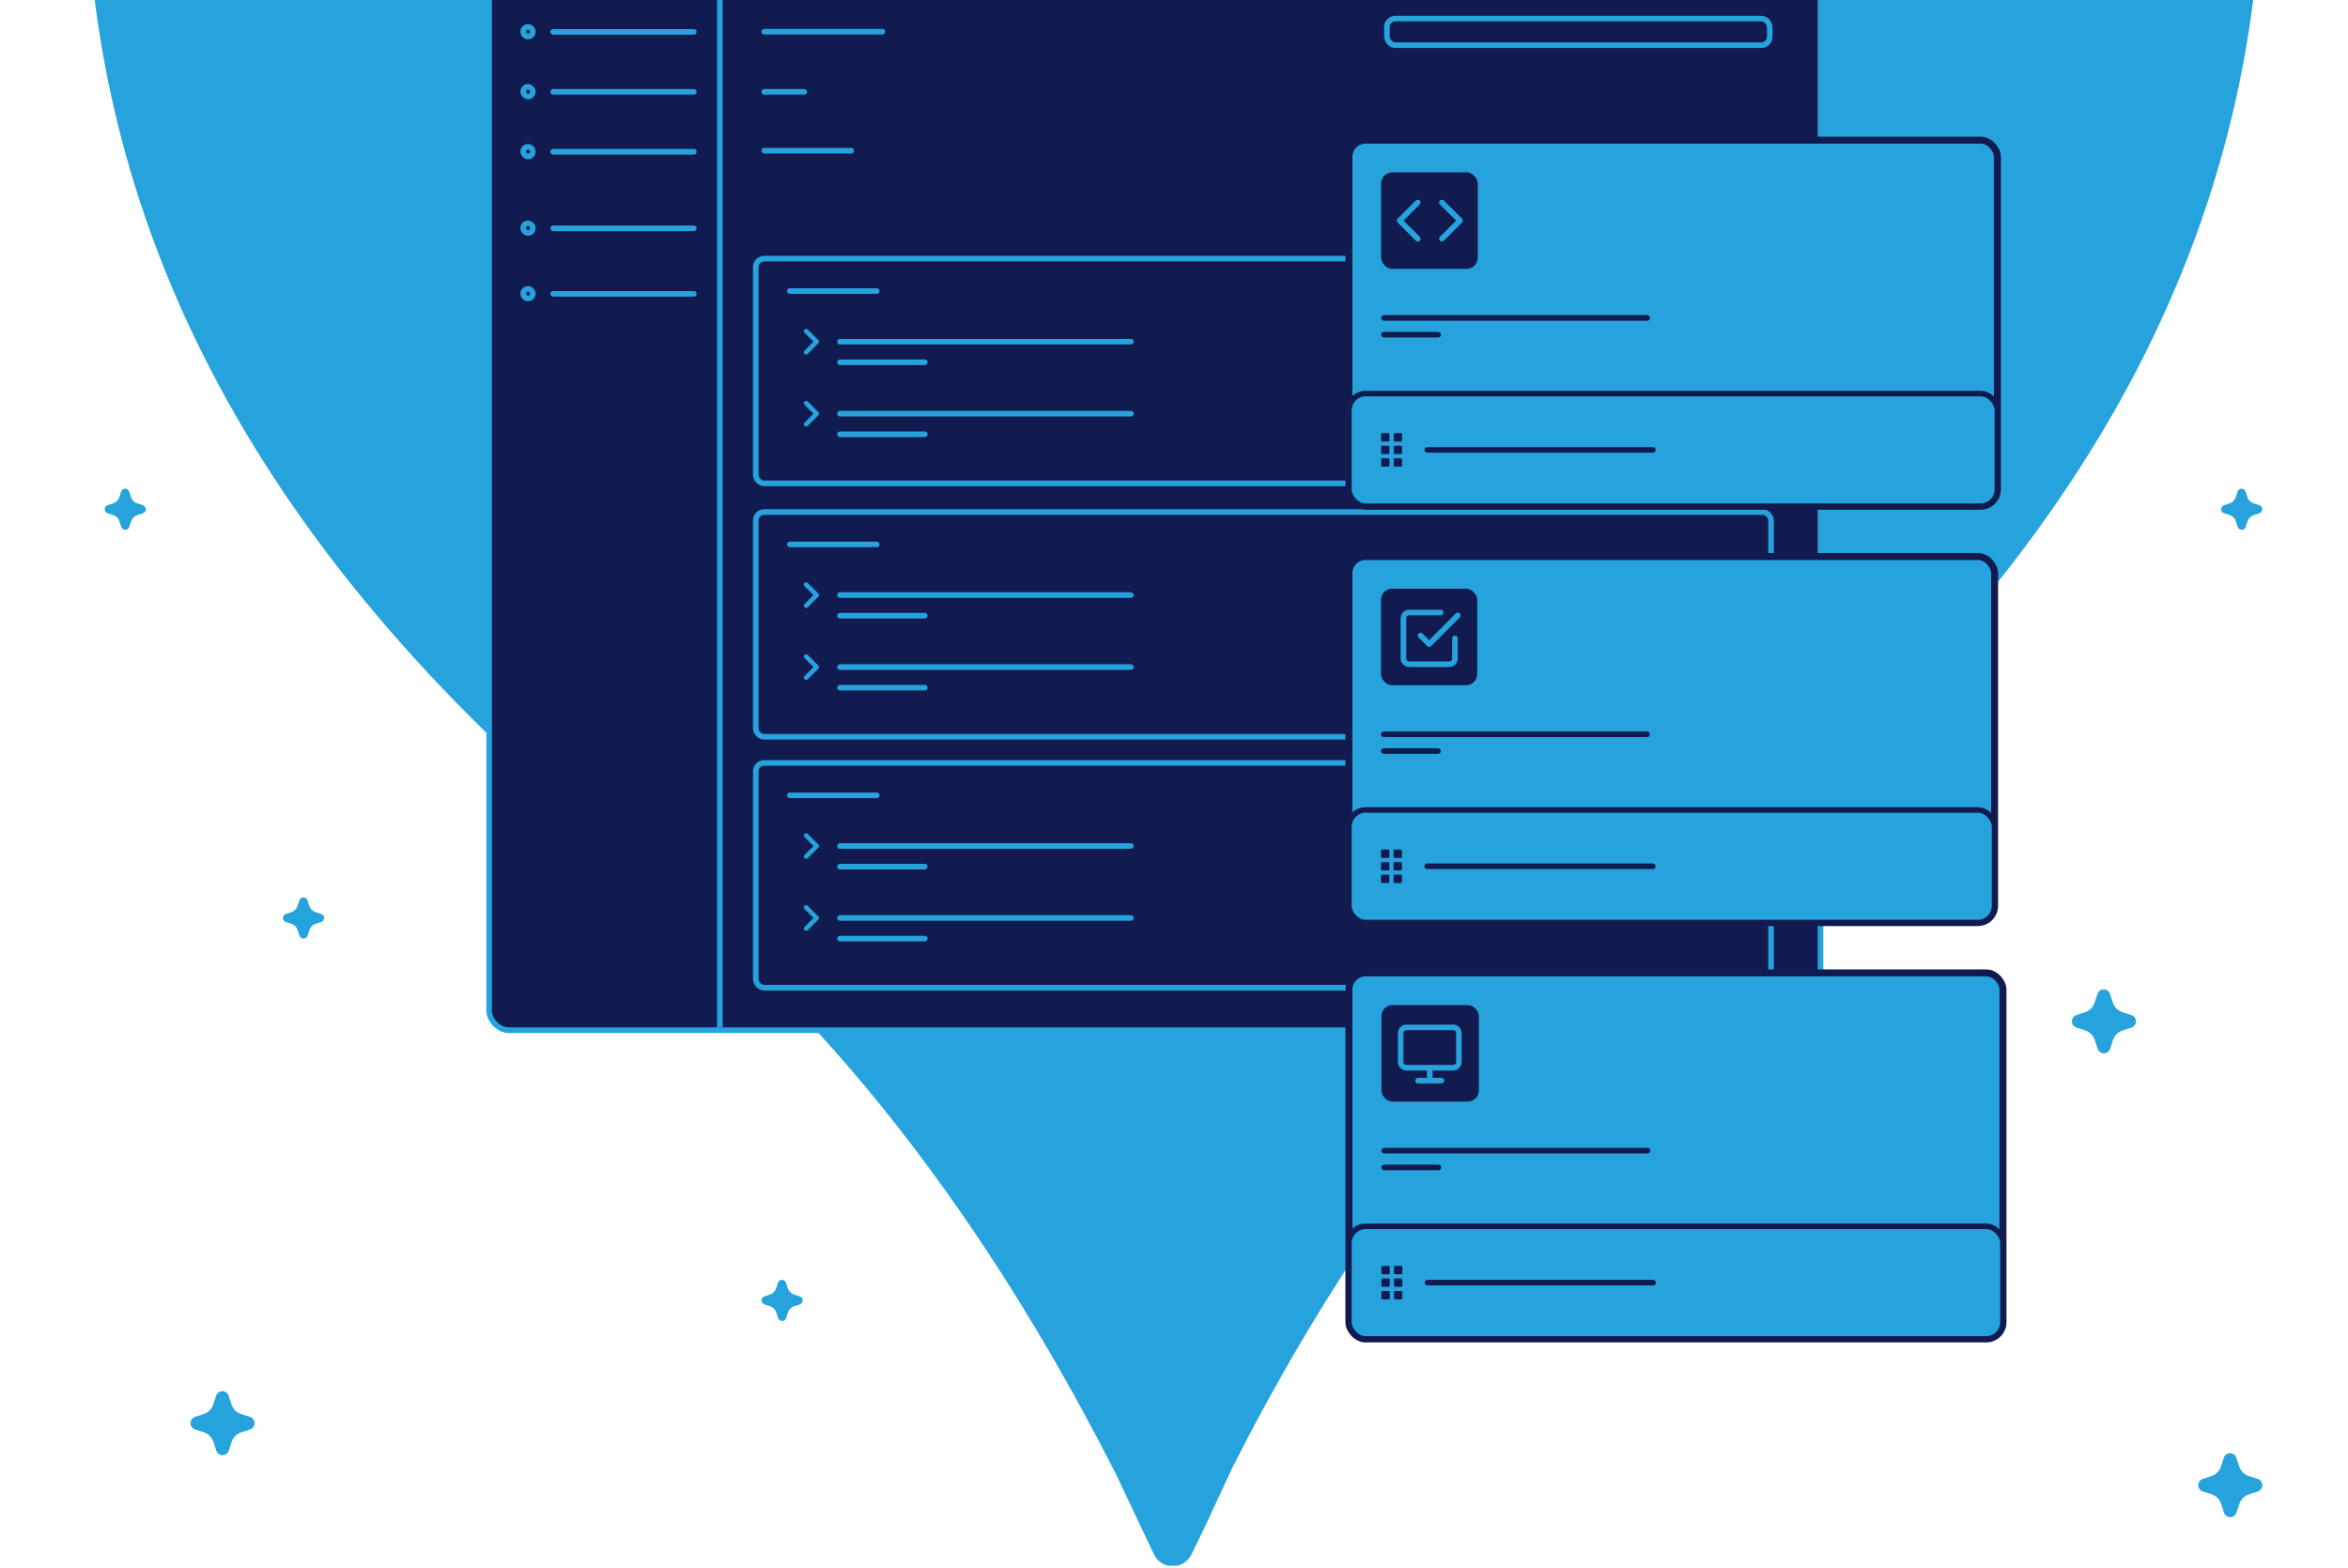
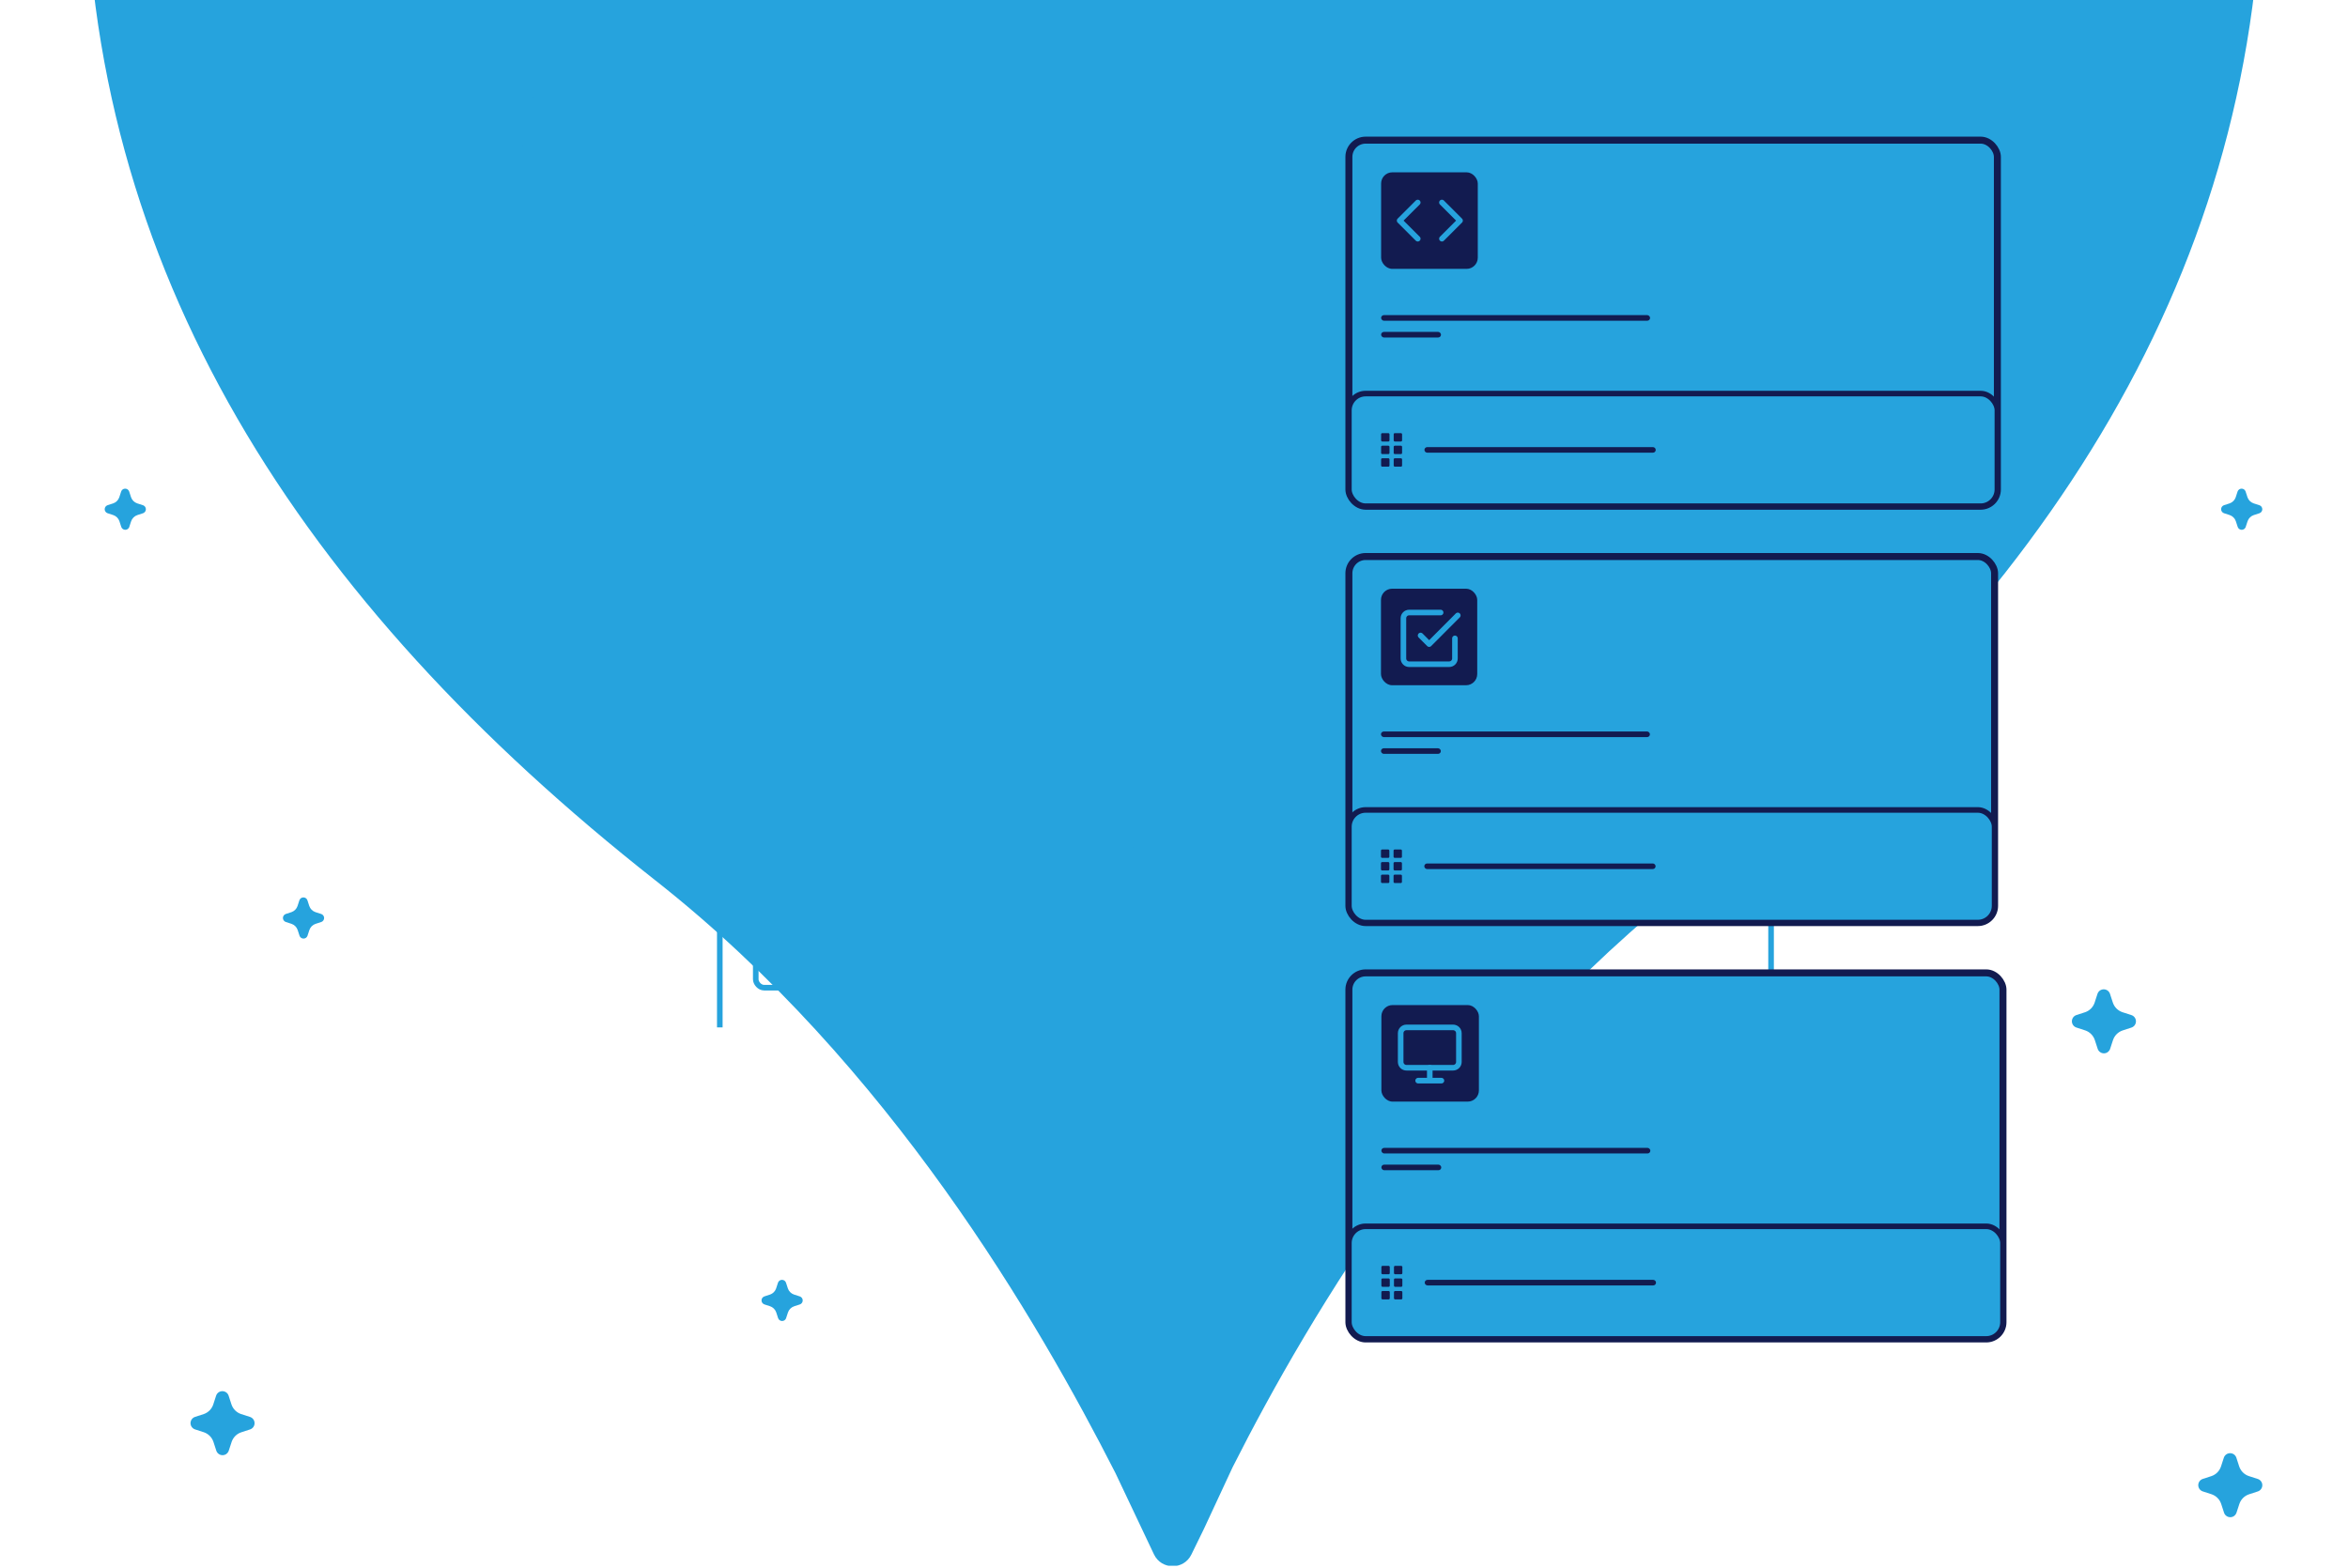
<svg xmlns="http://www.w3.org/2000/svg" width="840" height="561" viewBox="0 0 840 561" fill="none">
  <g clip-path="url(#clip0_2681_11914)">
    <path d="M78.255 520.314C78.652 520.595 79.125 520.747 79.611 520.748C80.097 520.749 80.572 520.6 80.97 520.321C81.326 520.067 81.607 519.72 81.778 519.317L82.867 515.996C83.133 515.195 83.583 514.468 84.179 513.871C84.776 513.275 85.503 512.825 86.304 512.559L89.504 511.516C89.963 511.354 90.361 511.054 90.642 510.657C90.923 510.259 91.074 509.784 91.074 509.297C91.074 508.81 90.923 508.336 90.642 507.938C90.361 507.541 89.963 507.24 89.504 507.078L86.243 506.027C85.445 505.76 84.72 505.312 84.124 504.717C83.529 504.123 83.079 503.398 82.811 502.601L81.772 499.402C81.61 498.943 81.309 498.546 80.912 498.265C80.512 497.989 80.038 497.841 79.552 497.841C79.066 497.841 78.592 497.989 78.193 498.265C77.788 498.551 77.484 498.958 77.323 499.428L76.272 502.66C76.005 503.437 75.565 504.144 74.986 504.726C74.406 505.309 73.702 505.753 72.926 506.024L69.73 507.062C69.268 507.225 68.869 507.528 68.587 507.928C68.306 508.328 68.156 508.806 68.159 509.296C68.162 509.785 68.317 510.261 68.603 510.658C68.89 511.055 69.293 511.353 69.756 511.51L72.918 512.537C73.719 512.805 74.446 513.257 75.043 513.855C75.64 514.453 76.089 515.181 76.356 515.983L77.396 519.176C77.557 519.635 77.858 520.033 78.255 520.314Z" fill="#26A3DD" />
    <path d="M107.71 335.599C107.965 335.779 108.269 335.877 108.582 335.878C108.895 335.878 109.2 335.782 109.456 335.603C109.685 335.44 109.865 335.217 109.975 334.957L110.676 332.821C110.847 332.306 111.136 331.838 111.52 331.455C111.904 331.071 112.372 330.782 112.886 330.611L114.945 329.94C115.24 329.836 115.496 329.643 115.677 329.387C115.857 329.132 115.955 328.826 115.955 328.513C115.955 328.2 115.857 327.894 115.677 327.639C115.496 327.383 115.24 327.19 114.945 327.086L112.847 326.41C112.334 326.238 111.868 325.95 111.484 325.567C111.101 325.185 110.812 324.719 110.64 324.206L109.971 322.149C109.867 321.853 109.674 321.598 109.418 321.417C109.161 321.24 108.856 321.144 108.544 321.144C108.232 321.144 107.927 321.24 107.67 321.417C107.409 321.602 107.213 321.863 107.11 322.165L106.434 324.244C106.262 324.744 105.98 325.198 105.607 325.573C105.234 325.948 104.781 326.233 104.282 326.408L102.227 327.076C101.93 327.18 101.673 327.375 101.492 327.632C101.311 327.89 101.214 328.197 101.216 328.512C101.218 328.827 101.318 329.133 101.502 329.388C101.686 329.644 101.945 329.835 102.244 329.936L104.277 330.597C104.792 330.769 105.26 331.059 105.644 331.444C106.028 331.829 106.317 332.297 106.488 332.813L107.157 334.866C107.261 335.162 107.454 335.418 107.71 335.599Z" fill="#26A3DD" />
    <path d="M43.946 189.319C44.2 189.5 44.505 189.597 44.818 189.598C45.13 189.599 45.435 189.503 45.691 189.323C45.921 189.16 46.101 188.937 46.211 188.678L46.911 186.542C47.083 186.027 47.372 185.559 47.755 185.175C48.139 184.791 48.607 184.502 49.122 184.331L51.18 183.66C51.475 183.556 51.731 183.363 51.912 183.108C52.093 182.852 52.19 182.546 52.19 182.233C52.19 181.92 52.093 181.615 51.912 181.359C51.731 181.103 51.475 180.91 51.18 180.806L49.083 180.13C48.57 179.958 48.103 179.67 47.72 179.288C47.337 178.905 47.048 178.439 46.875 177.926L46.207 175.869C46.103 175.574 45.91 175.318 45.654 175.137C45.397 174.96 45.092 174.865 44.779 174.865C44.467 174.865 44.162 174.96 43.905 175.137C43.645 175.322 43.449 175.584 43.346 175.886L42.67 177.964C42.498 178.464 42.215 178.919 41.843 179.293C41.47 179.668 41.017 179.954 40.518 180.128L38.462 180.796C38.165 180.9 37.908 181.095 37.727 181.352C37.546 181.61 37.45 181.917 37.452 182.232C37.454 182.547 37.553 182.853 37.738 183.109C37.922 183.364 38.181 183.555 38.479 183.657L40.512 184.317C41.028 184.49 41.495 184.78 41.879 185.164C42.263 185.549 42.552 186.018 42.724 186.533L43.393 188.587C43.496 188.882 43.69 189.138 43.946 189.319Z" fill="#26A3DD" />
    <path d="M662.914 116.51C663.169 116.691 663.474 116.788 663.787 116.789C664.099 116.79 664.404 116.694 664.66 116.515C664.89 116.351 665.07 116.128 665.18 115.869L665.881 113.733C666.052 113.218 666.341 112.75 666.725 112.366C667.108 111.982 667.576 111.693 668.091 111.522L670.149 110.852C670.444 110.748 670.7 110.554 670.881 110.299C671.062 110.043 671.159 109.738 671.159 109.424C671.159 109.111 671.062 108.806 670.881 108.55C670.7 108.295 670.444 108.101 670.149 107.997L668.052 107.321C667.539 107.149 667.072 106.861 666.689 106.479C666.306 106.096 666.017 105.63 665.844 105.117L665.176 103.06C665.072 102.765 664.879 102.509 664.623 102.329C664.366 102.151 664.061 102.056 663.748 102.056C663.436 102.056 663.131 102.151 662.874 102.329C662.614 102.513 662.418 102.775 662.315 103.077L661.639 105.155C661.467 105.655 661.184 106.11 660.811 106.485C660.439 106.859 659.986 107.145 659.487 107.319L657.431 107.987C657.134 108.092 656.877 108.286 656.696 108.544C656.515 108.801 656.419 109.109 656.421 109.423C656.423 109.738 656.523 110.045 656.707 110.3C656.891 110.555 657.15 110.747 657.448 110.848L659.481 111.508C659.997 111.681 660.464 111.971 660.848 112.355C661.232 112.74 661.521 113.209 661.693 113.724L662.362 115.778C662.466 116.073 662.659 116.329 662.914 116.51Z" fill="#26A3DD" />
    <path d="M234.525 315.1C318.321 381.013 371.46 472.984 399.051 527.145L412.847 556.269V556.269C415.538 561.858 423.489 561.882 426.214 556.309L430.73 547.072L440.949 525.101C468.54 470.429 522.19 379.991 605.475 315.1C732.191 214.954 809.344 96.413 809.344 -51.763C809.344 -240.815 661.68 -446.728 419.489 -446.728C177.298 -446.728 30.655 -240.814 30.655 -51.763C30.655 96.413 107.298 214.954 234.525 315.1Z" fill="#26A3DD" />
    <path d="M796.526 542.507C796.922 542.788 797.396 542.939 797.882 542.94C798.368 542.942 798.842 542.793 799.24 542.514C799.597 542.26 799.877 541.913 800.048 541.51L801.137 538.188C801.404 537.388 801.853 536.66 802.45 536.064C803.046 535.467 803.774 535.018 804.574 534.751L807.774 533.709C808.233 533.547 808.631 533.247 808.912 532.849C809.193 532.452 809.345 531.977 809.345 531.49C809.345 531.003 809.193 530.528 808.912 530.131C808.631 529.733 808.233 529.433 807.774 529.271L804.513 528.219C803.715 527.953 802.99 527.504 802.394 526.91C801.799 526.315 801.349 525.591 801.081 524.793L800.042 521.595C799.88 521.136 799.58 520.738 799.182 520.457C798.782 520.181 798.308 520.033 797.822 520.033C797.337 520.033 796.863 520.181 796.463 520.457C796.058 520.744 795.754 521.151 795.593 521.62L794.542 524.852C794.275 525.629 793.835 526.336 793.256 526.919C792.676 527.502 791.972 527.945 791.197 528.217L788 529.255C787.539 529.418 787.139 529.72 786.857 530.12C786.576 530.521 786.426 530.999 786.429 531.488C786.432 531.978 786.587 532.454 786.874 532.851C787.16 533.248 787.563 533.546 788.027 533.703L791.188 534.729C791.989 534.998 792.716 535.449 793.313 536.047C793.91 536.645 794.36 537.374 794.626 538.175L795.666 541.368C795.828 541.827 796.128 542.225 796.526 542.507Z" fill="#26A3DD" />
    <path d="M751.32 376.509C751.716 376.79 752.19 376.942 752.676 376.943C753.162 376.944 753.636 376.795 754.034 376.516C754.391 376.263 754.671 375.915 754.842 375.513L755.931 372.191C756.198 371.391 756.647 370.663 757.244 370.066C757.84 369.47 758.568 369.02 759.368 368.754L762.568 367.712C763.028 367.55 763.425 367.249 763.706 366.852C763.988 366.454 764.139 365.979 764.139 365.493C764.139 365.006 763.988 364.531 763.706 364.133C763.425 363.736 763.028 363.435 762.568 363.274L759.308 362.222C758.51 361.955 757.784 361.507 757.189 360.912C756.593 360.318 756.143 359.593 755.875 358.796L754.836 355.598C754.674 355.138 754.374 354.741 753.976 354.46C753.576 354.184 753.102 354.036 752.617 354.036C752.131 354.036 751.657 354.184 751.257 354.46C750.852 354.747 750.548 355.154 750.387 355.623L749.336 358.855C749.069 359.632 748.629 360.339 748.05 360.922C747.471 361.504 746.766 361.948 745.991 362.22L742.794 363.258C742.333 363.42 741.933 363.723 741.652 364.123C741.37 364.523 741.22 365.002 741.223 365.491C741.226 365.98 741.382 366.457 741.668 366.854C741.954 367.251 742.357 367.548 742.821 367.705L745.982 368.732C746.783 369.001 747.511 369.452 748.107 370.05C748.704 370.648 749.154 371.376 749.421 372.178L750.461 375.371C750.622 375.83 750.922 376.228 751.32 376.509Z" fill="#26A3DD" />
    <path d="M801.1 189.319C801.355 189.5 801.659 189.597 801.972 189.598C802.284 189.599 802.59 189.503 802.846 189.323C803.075 189.16 803.255 188.937 803.365 188.678L804.066 186.542C804.237 186.027 804.526 185.559 804.91 185.175C805.294 184.791 805.761 184.502 806.276 184.331L808.334 183.66C808.63 183.556 808.886 183.363 809.066 183.108C809.247 182.852 809.344 182.546 809.344 182.233C809.344 181.92 809.247 181.615 809.066 181.359C808.886 181.103 808.63 180.91 808.334 180.806L806.237 180.13C805.724 179.958 805.257 179.67 804.874 179.288C804.491 178.905 804.202 178.439 804.03 177.926L803.361 175.869C803.257 175.574 803.064 175.318 802.808 175.137C802.551 174.96 802.246 174.865 801.934 174.865C801.621 174.865 801.316 174.96 801.06 175.137C800.799 175.322 800.603 175.584 800.5 175.886L799.824 177.964C799.652 178.464 799.369 178.919 798.997 179.293C798.624 179.668 798.171 179.954 797.672 180.128L795.616 180.796C795.32 180.9 795.063 181.095 794.882 181.352C794.7 181.61 794.604 181.917 794.606 182.232C794.608 182.547 794.708 182.853 794.892 183.109C795.076 183.364 795.335 183.555 795.634 183.657L797.667 184.317C798.182 184.49 798.65 184.78 799.034 185.164C799.417 185.549 799.707 186.018 799.878 186.533L800.547 188.587C800.651 188.882 800.844 189.138 801.1 189.319Z" fill="#26A3DD" />
    <path d="M278.927 472.452C279.182 472.633 279.487 472.73 279.799 472.731C280.112 472.732 280.417 472.636 280.673 472.457C280.902 472.293 281.082 472.07 281.192 471.811L281.893 469.675C282.064 469.16 282.353 468.692 282.737 468.308C283.121 467.925 283.589 467.636 284.104 467.464L286.162 466.794C286.457 466.69 286.713 466.496 286.894 466.241C287.074 465.985 287.172 465.68 287.172 465.367C287.172 465.053 287.074 464.748 286.894 464.492C286.713 464.237 286.457 464.044 286.162 463.939L284.064 463.263C283.551 463.092 283.085 462.803 282.702 462.421C282.318 462.038 282.029 461.572 281.857 461.059L281.188 459.003C281.084 458.707 280.891 458.451 280.635 458.271C280.378 458.093 280.073 457.998 279.761 457.998C279.449 457.998 279.144 458.093 278.887 458.271C278.626 458.455 278.43 458.717 278.327 459.019L277.651 461.097C277.479 461.597 277.197 462.052 276.824 462.427C276.451 462.802 275.998 463.087 275.499 463.261L273.444 463.929C273.147 464.034 272.89 464.228 272.709 464.486C272.528 464.743 272.431 465.051 272.433 465.366C272.435 465.68 272.535 465.987 272.719 466.242C272.903 466.497 273.163 466.689 273.461 466.79L275.494 467.45C276.009 467.623 276.477 467.913 276.861 468.298C277.245 468.682 277.534 469.151 277.705 469.666L278.374 471.72C278.478 472.015 278.671 472.271 278.927 472.452Z" fill="#26A3DD" />
-     <rect x="174.991" y="-52.768" width="476.283" height="421.429" rx="7" fill="#121B50" stroke="#26A3DD" stroke-width="2" />
    <rect x="270.375" y="273.025" width="363.226" height="80.421" rx="3" stroke="#26A3DD" stroke-width="2" />
    <rect x="187.17" y="79.918" width="3.45" height="3.45" rx="1.725" stroke="#26A3DD" stroke-width="2" />
    <rect x="187.17" y="103.368" width="3.45" height="3.45" rx="1.725" stroke="#26A3DD" stroke-width="2" />
    <g clip-path="url(#clip1_2681_11914)">
-       <path d="M287.822 298.401C287.501 298.721 287.501 299.24 287.822 299.56L291.013 302.752L287.822 305.943C287.501 306.264 287.501 306.782 287.822 307.102C288.142 307.423 288.661 307.423 288.981 307.102L292.756 303.327C293.077 303.007 293.077 302.488 292.756 302.168L288.981 298.392C288.669 298.08 288.142 298.08 287.822 298.401Z" fill="#26A3DD" />
-     </g>
+       </g>
    <g clip-path="url(#clip2_2681_11914)">
-       <path d="M287.822 324.161C287.501 324.481 287.501 324.999 287.822 325.32L291.013 328.511L287.822 331.703C287.501 332.023 287.501 332.542 287.822 332.862C288.142 333.183 288.661 333.183 288.981 332.862L292.756 329.087C293.077 328.766 293.077 328.248 292.756 327.928L288.981 324.152C288.669 323.84 288.142 323.84 287.822 324.161Z" fill="#26A3DD" />
+       <path d="M287.822 324.161C287.501 324.481 287.501 324.999 287.822 325.32L287.822 331.703C287.501 332.023 287.501 332.542 287.822 332.862C288.142 333.183 288.661 333.183 288.981 332.862L292.756 329.087C293.077 328.766 293.077 328.248 292.756 327.928L288.981 324.152C288.669 323.84 288.142 323.84 287.822 324.161Z" fill="#26A3DD" />
    </g>
    <rect x="496.175" y="6.649" width="136.945" height="9.515" rx="3" stroke="#26A3DD" stroke-width="2" />
    <path d="M257.511 367.661L257.511 -7.964" stroke="#26A3DD" stroke-width="2" />
    <rect x="187.17" y="9.625" width="3.45" height="3.45" rx="1.725" stroke="#26A3DD" stroke-width="2" />
-     <path d="M197.91 11.406L248.215 11.406" stroke="#26A3DD" stroke-width="2" stroke-linecap="round" />
    <rect x="187.17" y="31.075" width="3.45" height="3.45" rx="1.725" stroke="#26A3DD" stroke-width="2" />
    <path d="M197.91 32.856L248.215 32.856" stroke="#26A3DD" stroke-width="2" stroke-linecap="round" />
    <rect x="187.17" y="52.525" width="3.45" height="3.45" rx="1.725" stroke="#26A3DD" stroke-width="2" />
    <path d="M197.91 54.306L248.215 54.306" stroke="#26A3DD" stroke-width="2" stroke-linecap="round" />
    <path d="M197.91 81.7L248.215 81.7" stroke="#26A3DD" stroke-width="2" stroke-linecap="round" />
    <path d="M197.91 105.15L248.215 105.15" stroke="#26A3DD" stroke-width="2" stroke-linecap="round" />
    <rect x="270.375" y="183.231" width="363.226" height="80.421" rx="3" stroke="#26A3DD" stroke-width="2" />
    <g clip-path="url(#clip3_2681_11914)">
      <path d="M287.822 208.607C287.501 208.928 287.501 209.446 287.822 209.767L291.013 212.958L287.822 216.149C287.501 216.47 287.501 216.988 287.822 217.309C288.142 217.63 288.661 217.63 288.981 217.309L292.756 213.534C293.077 213.213 293.077 212.695 292.756 212.374L288.981 208.599C288.669 208.286 288.142 208.286 287.822 208.607Z" fill="#26A3DD" />
    </g>
    <g clip-path="url(#clip4_2681_11914)">
      <path d="M287.822 234.367C287.501 234.688 287.501 235.206 287.822 235.527L291.013 238.718L287.822 241.909C287.501 242.23 287.501 242.748 287.822 243.069C288.142 243.39 288.661 243.39 288.981 243.069L292.756 239.294C293.077 238.973 293.077 238.455 292.756 238.134L288.981 234.359C288.669 234.046 288.142 234.046 287.822 234.367Z" fill="#26A3DD" />
    </g>
    <path d="M282.573 194.827L313.647 194.827" stroke="#26A3DD" stroke-width="2" stroke-linecap="round" />
    <path d="M300.502 212.958L404.589 212.958" stroke="#26A3DD" stroke-width="2" stroke-linecap="round" />
    <path d="M300.502 238.718L404.589 238.718" stroke="#26A3DD" stroke-width="2" stroke-linecap="round" />
    <path d="M300.502 220.331L330.837 220.331" stroke="#26A3DD" stroke-width="2" stroke-linecap="round" />
-     <path d="M300.502 246.091L330.837 246.091" stroke="#26A3DD" stroke-width="2" stroke-linecap="round" />
    <rect x="270.375" y="92.55" width="363.226" height="80.421" rx="3" stroke="#26A3DD" stroke-width="2" />
    <g clip-path="url(#clip5_2681_11914)">
      <path d="M287.822 117.926C287.501 118.246 287.501 118.765 287.822 119.085L291.013 122.276L287.822 125.468C287.501 125.788 287.501 126.307 287.822 126.627C288.142 126.948 288.661 126.948 288.981 126.627L292.756 122.852C293.077 122.531 293.077 122.013 292.756 121.693L288.981 117.917C288.669 117.605 288.142 117.605 287.822 117.926Z" fill="#26A3DD" />
    </g>
    <g clip-path="url(#clip6_2681_11914)">
      <path d="M287.822 143.685C287.501 144.006 287.501 144.524 287.822 144.845L291.013 148.036L287.822 151.228C287.501 151.548 287.501 152.067 287.822 152.387C288.142 152.708 288.661 152.708 288.981 152.387L292.756 148.612C293.077 148.291 293.077 147.773 292.756 147.452L288.981 143.677C288.669 143.365 288.142 143.365 287.822 143.685Z" fill="#26A3DD" />
    </g>
    <path d="M282.573 104.145L313.647 104.145" stroke="#26A3DD" stroke-width="2" stroke-linecap="round" />
    <path d="M300.502 122.276L404.589 122.276" stroke="#26A3DD" stroke-width="2" stroke-linecap="round" />
    <path d="M300.502 148.036L404.589 148.037" stroke="#26A3DD" stroke-width="2" stroke-linecap="round" />
    <path d="M300.502 129.65L330.837 129.65" stroke="#26A3DD" stroke-width="2" stroke-linecap="round" />
    <path d="M300.502 155.41L330.837 155.41" stroke="#26A3DD" stroke-width="2" stroke-linecap="round" />
    <path d="M273.446 32.856L287.712 32.856" stroke="#26A3DD" stroke-width="2" stroke-linecap="round" />
    <path d="M273.446 53.923L304.519 53.923" stroke="#26A3DD" stroke-width="2" stroke-linecap="round" />
    <path d="M273.446 11.35H315.67" stroke="#26A3DD" stroke-width="2" stroke-linecap="round" />
    <path d="M282.573 284.62L313.647 284.62" stroke="#26A3DD" stroke-width="2" stroke-linecap="round" />
    <path d="M300.502 302.751L404.589 302.751" stroke="#26A3DD" stroke-width="2" stroke-linecap="round" />
-     <path d="M300.502 328.512L404.589 328.512" stroke="#26A3DD" stroke-width="2" stroke-linecap="round" />
    <path d="M300.502 310.125L330.837 310.125" stroke="#26A3DD" stroke-width="2" stroke-linecap="round" />
    <path d="M300.502 335.885L330.837 335.885" stroke="#26A3DD" stroke-width="2" stroke-linecap="round" />
    <rect x="482.567" y="50.152" width="232" height="131" rx="6" fill="#26A3DD" stroke="#121B50" stroke-width="2.5" />
    <rect x="482.567" y="140.844" width="232" height="40.308" rx="6" fill="#26A3DD" stroke="#121B50" stroke-width="2" />
    <rect x="494.095" y="154.998" width="3" height="3" rx="0.4" fill="#121B50" />
    <rect x="498.595" y="154.998" width="3" height="3" rx="0.4" fill="#121B50" />
    <rect x="494.095" y="159.498" width="3" height="3" rx="0.4" fill="#121B50" />
    <rect x="498.595" y="159.498" width="3" height="3" rx="0.4" fill="#121B50" />
    <rect x="494.095" y="163.998" width="3" height="3" rx="0.4" fill="#121B50" />
    <rect x="498.595" y="163.998" width="3" height="3" rx="0.4" fill="#121B50" />
    <rect x="510.095" y="160.498" width="81.745" height="1" rx="0.5" fill="#121B50" stroke="#121B50" />
    <rect x="494.095" y="112.773" width="96.221" height="2" rx="1" fill="#121B50" />
    <rect x="494.095" y="118.773" width="21.419" height="2" rx="1" fill="#121B50" />
    <rect x="494.095" y="61.668" width="34.584" height="34.549" rx="4" fill="#121B50" />
    <path d="M515.848 85.421L522.332 78.943L515.848 72.465" stroke="#26A3DD" stroke-width="2" stroke-linecap="round" stroke-linejoin="round" />
    <path d="M507.202 72.465L500.717 78.943L507.202 85.421" stroke="#26A3DD" stroke-width="2" stroke-linecap="round" stroke-linejoin="round" />
    <rect x="482.567" y="199.152" width="231" height="131" rx="6" fill="#26A3DD" stroke="#121B50" stroke-width="2.5" />
    <rect x="482.567" y="289.844" width="231" height="40.308" rx="6" fill="#26A3DD" stroke="#121B50" stroke-width="2" />
    <rect x="494.045" y="303.998" width="3" height="3" rx="0.4" fill="#121B50" />
    <rect x="498.545" y="303.998" width="3" height="3" rx="0.4" fill="#121B50" />
    <rect x="494.045" y="308.498" width="3" height="3" rx="0.4" fill="#121B50" />
    <rect x="498.545" y="308.498" width="3" height="3" rx="0.4" fill="#121B50" />
    <rect x="494.045" y="312.998" width="3" height="3" rx="0.4" fill="#121B50" />
    <rect x="498.545" y="312.998" width="3" height="3" rx="0.4" fill="#121B50" />
    <rect x="510.045" y="309.498" width="81.745" height="1" rx="0.5" fill="#121B50" stroke="#121B50" />
    <rect x="494.045" y="261.773" width="96.221" height="2" rx="1" fill="#121B50" />
    <rect x="494.045" y="267.773" width="21.419" height="2" rx="1" fill="#121B50" />
    <rect x="494.045" y="210.668" width="34.435" height="34.549" rx="4" fill="#121B50" />
    <path d="M508.217 227.416L511.289 230.499L521.53 220.223" stroke="#26A3DD" stroke-width="2" stroke-linecap="round" stroke-linejoin="round" />
    <path d="M520.506 228.444V235.636C520.506 236.181 520.29 236.704 519.906 237.089C519.522 237.475 519.001 237.691 518.458 237.691H504.12C503.577 237.691 503.056 237.475 502.672 237.089C502.288 236.704 502.072 236.181 502.072 235.636V221.251C502.072 220.706 502.288 220.183 502.672 219.798C503.056 219.412 503.577 219.196 504.12 219.196H515.385" stroke="#26A3DD" stroke-width="2" stroke-linecap="round" stroke-linejoin="round" />
    <rect x="482.567" y="348.152" width="234" height="131" rx="6" fill="#26A3DD" stroke="#121B50" stroke-width="2.5" />
    <rect x="482.567" y="438.844" width="234" height="40.308" rx="6" fill="#26A3DD" stroke="#121B50" stroke-width="2" />
    <rect x="494.195" y="452.998" width="3" height="3" rx="0.4" fill="#121B50" />
    <rect x="498.695" y="452.998" width="3" height="3" rx="0.4" fill="#121B50" />
    <rect x="494.195" y="457.498" width="3" height="3" rx="0.4" fill="#121B50" />
    <rect x="498.695" y="457.498" width="3" height="3" rx="0.4" fill="#121B50" />
    <rect x="494.195" y="461.998" width="3" height="3" rx="0.4" fill="#121B50" />
    <rect x="498.695" y="461.998" width="3" height="3" rx="0.4" fill="#121B50" />
    <rect x="510.195" y="458.498" width="81.745" height="1" rx="0.5" fill="#121B50" stroke="#121B50" />
    <rect x="494.195" y="410.773" width="96.221" height="2" rx="1" fill="#121B50" />
    <rect x="494.195" y="416.773" width="21.419" height="2" rx="1" fill="#121B50" />
    <rect x="494.195" y="359.668" width="34.882" height="34.549" rx="4" fill="#121B50" />
    <path d="M519.834 367.661H503.174C502.024 367.661 501.091 368.584 501.091 369.724V380.037C501.091 381.176 502.024 382.1 503.174 382.1H519.834C520.984 382.1 521.917 381.176 521.917 380.037V369.724C521.917 368.584 520.984 367.661 519.834 367.661Z" stroke="#26A3DD" stroke-width="2" stroke-linecap="round" stroke-linejoin="round" />
    <path d="M507.338 386.715H515.669" stroke="#26A3DD" stroke-width="2" stroke-linecap="round" stroke-linejoin="round" />
    <path d="M511.504 382.1V386.225" stroke="#26A3DD" stroke-width="2" stroke-linecap="round" stroke-linejoin="round" />
  </g>
  <defs>
    <clipPath id="clip0_2681_11914">
      <rect width="840" height="560.314" fill="white" transform="matrix(-1 0 0 1 840 0)" />
    </clipPath>
    <clipPath id="clip1_2681_11914">
      <rect width="19.739" height="19.739" fill="white" transform="translate(280.181 292.882)" />
    </clipPath>
    <clipPath id="clip2_2681_11914">
      <rect width="19.739" height="19.739" fill="white" transform="translate(280.181 318.642)" />
    </clipPath>
    <clipPath id="clip3_2681_11914">
      <rect width="19.739" height="19.739" fill="white" transform="translate(280.181 203.088)" />
    </clipPath>
    <clipPath id="clip4_2681_11914">
      <rect width="19.739" height="19.739" fill="white" transform="translate(280.181 228.848)" />
    </clipPath>
    <clipPath id="clip5_2681_11914">
      <rect width="19.739" height="19.739" fill="white" transform="translate(280.181 112.407)" />
    </clipPath>
    <clipPath id="clip6_2681_11914">
      <rect width="19.739" height="19.739" fill="white" transform="translate(280.181 138.167)" />
    </clipPath>
  </defs>
</svg>